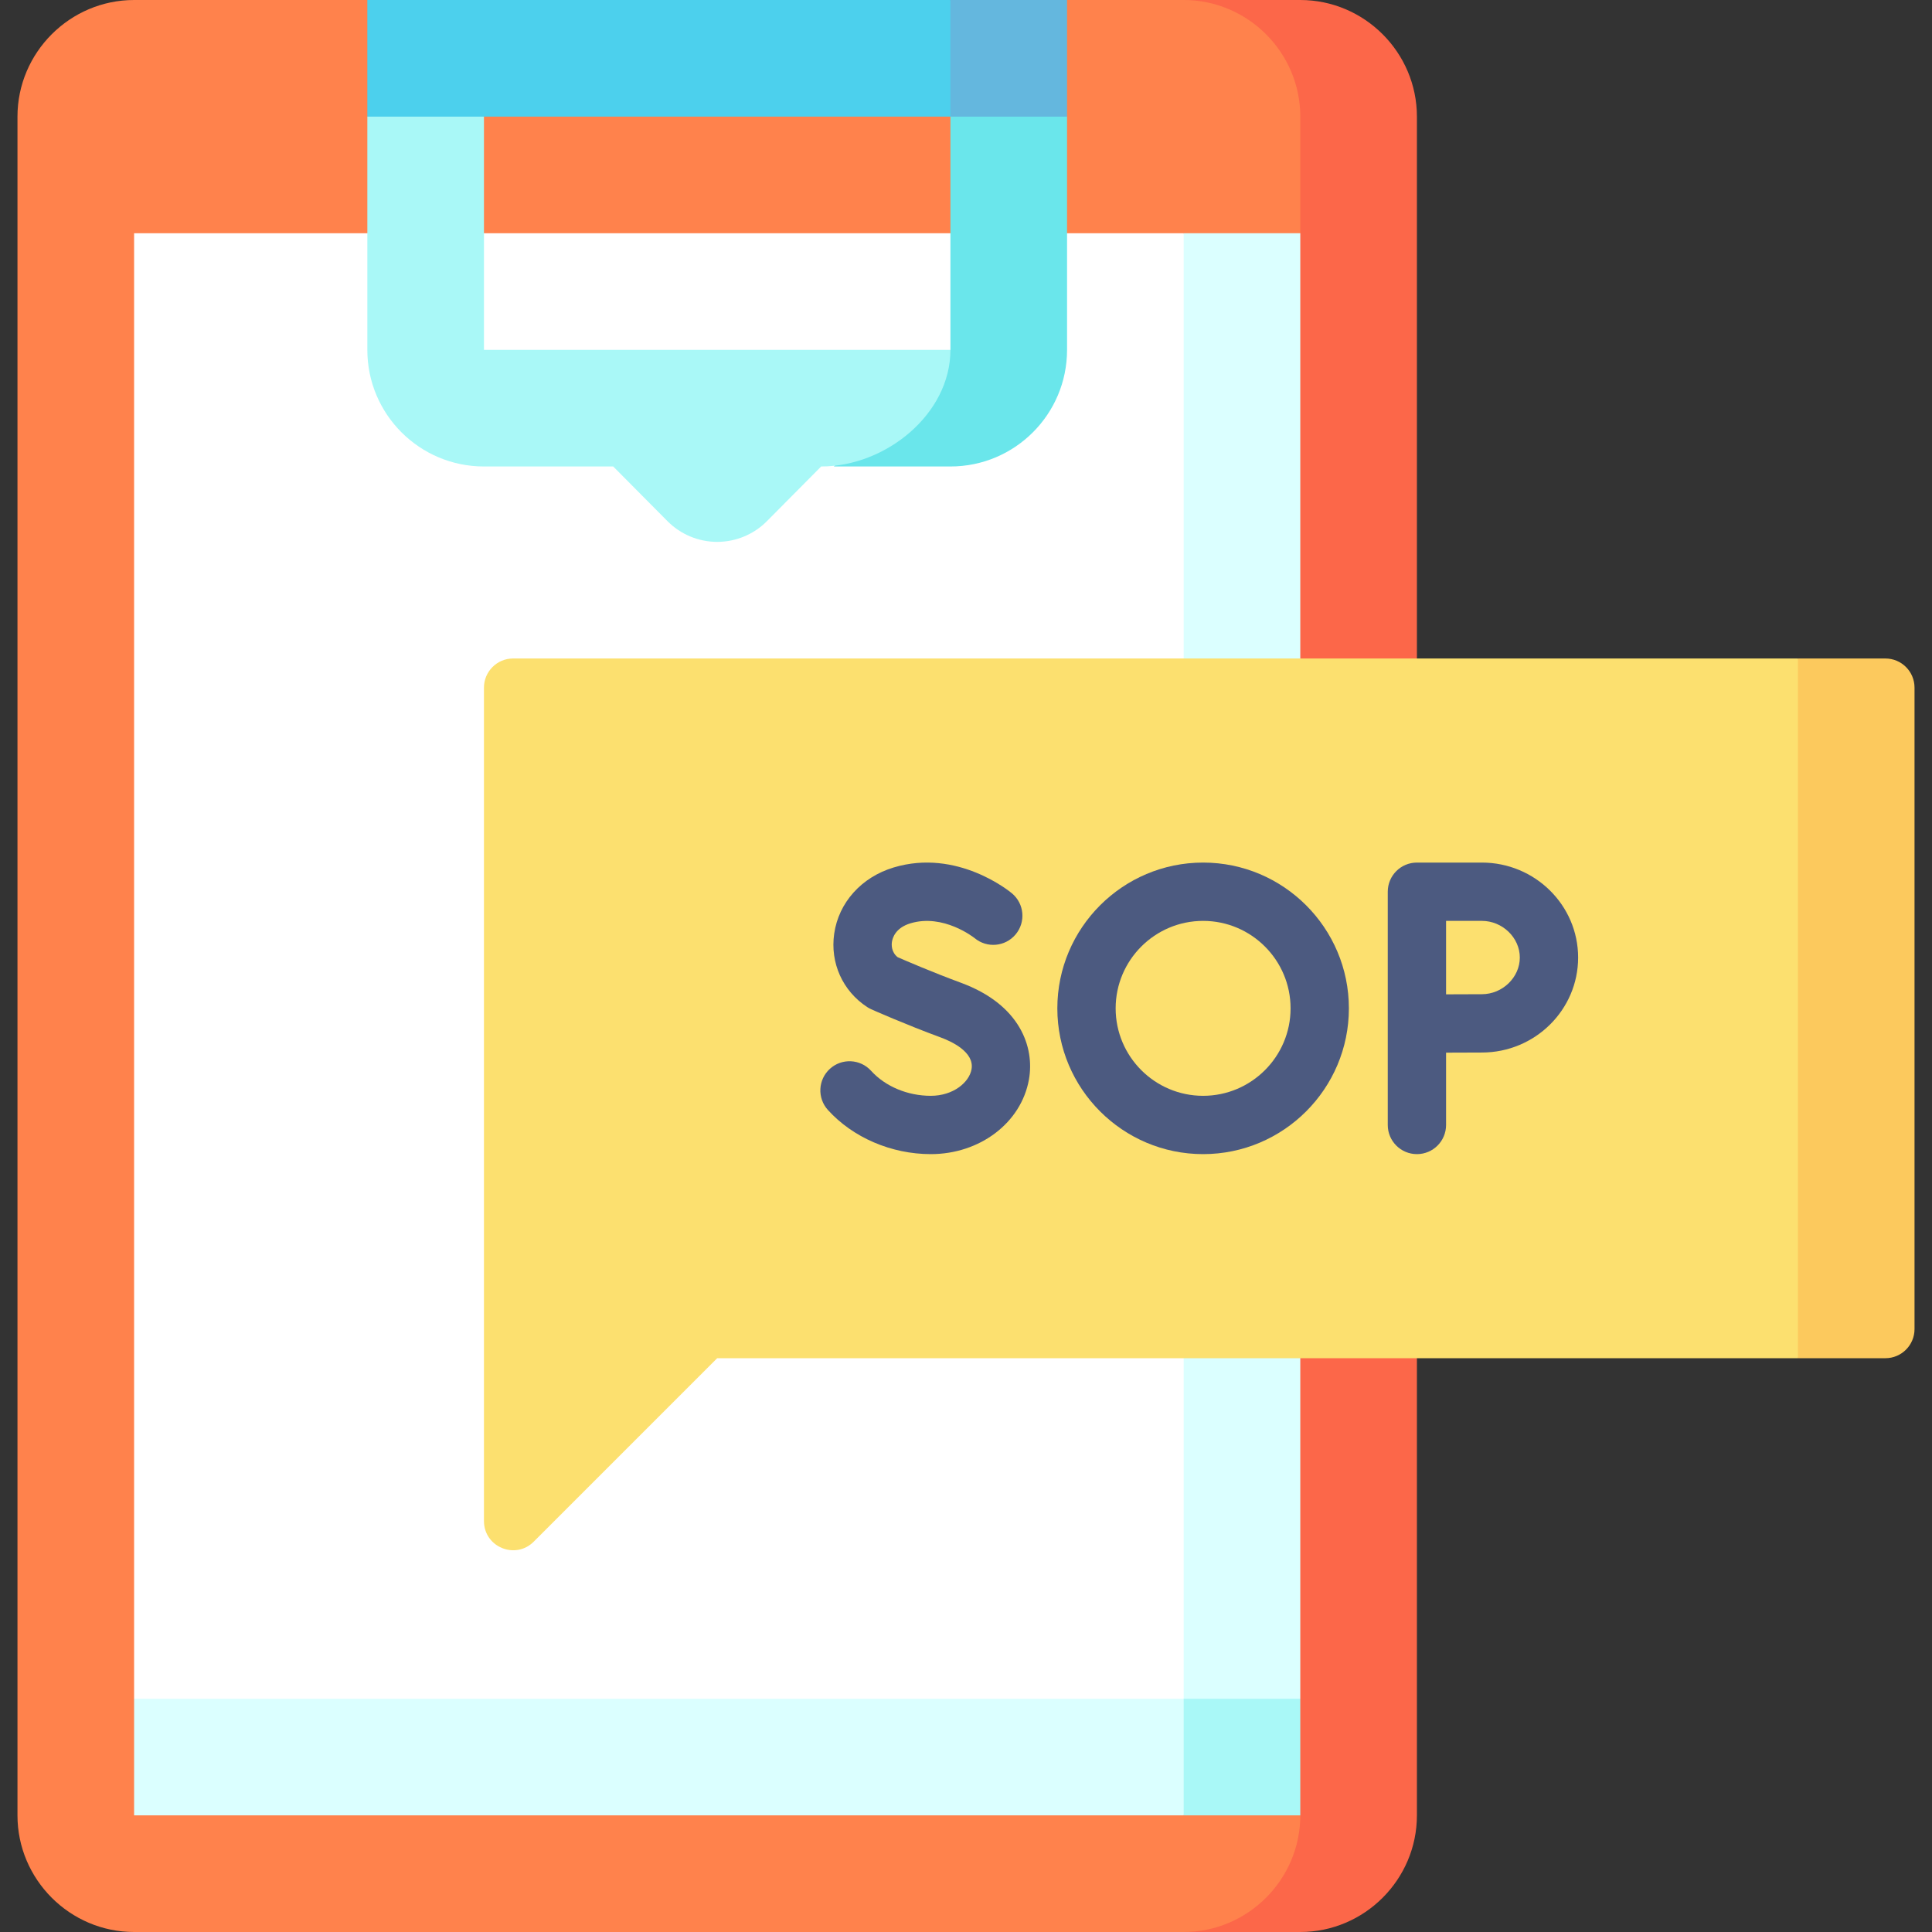
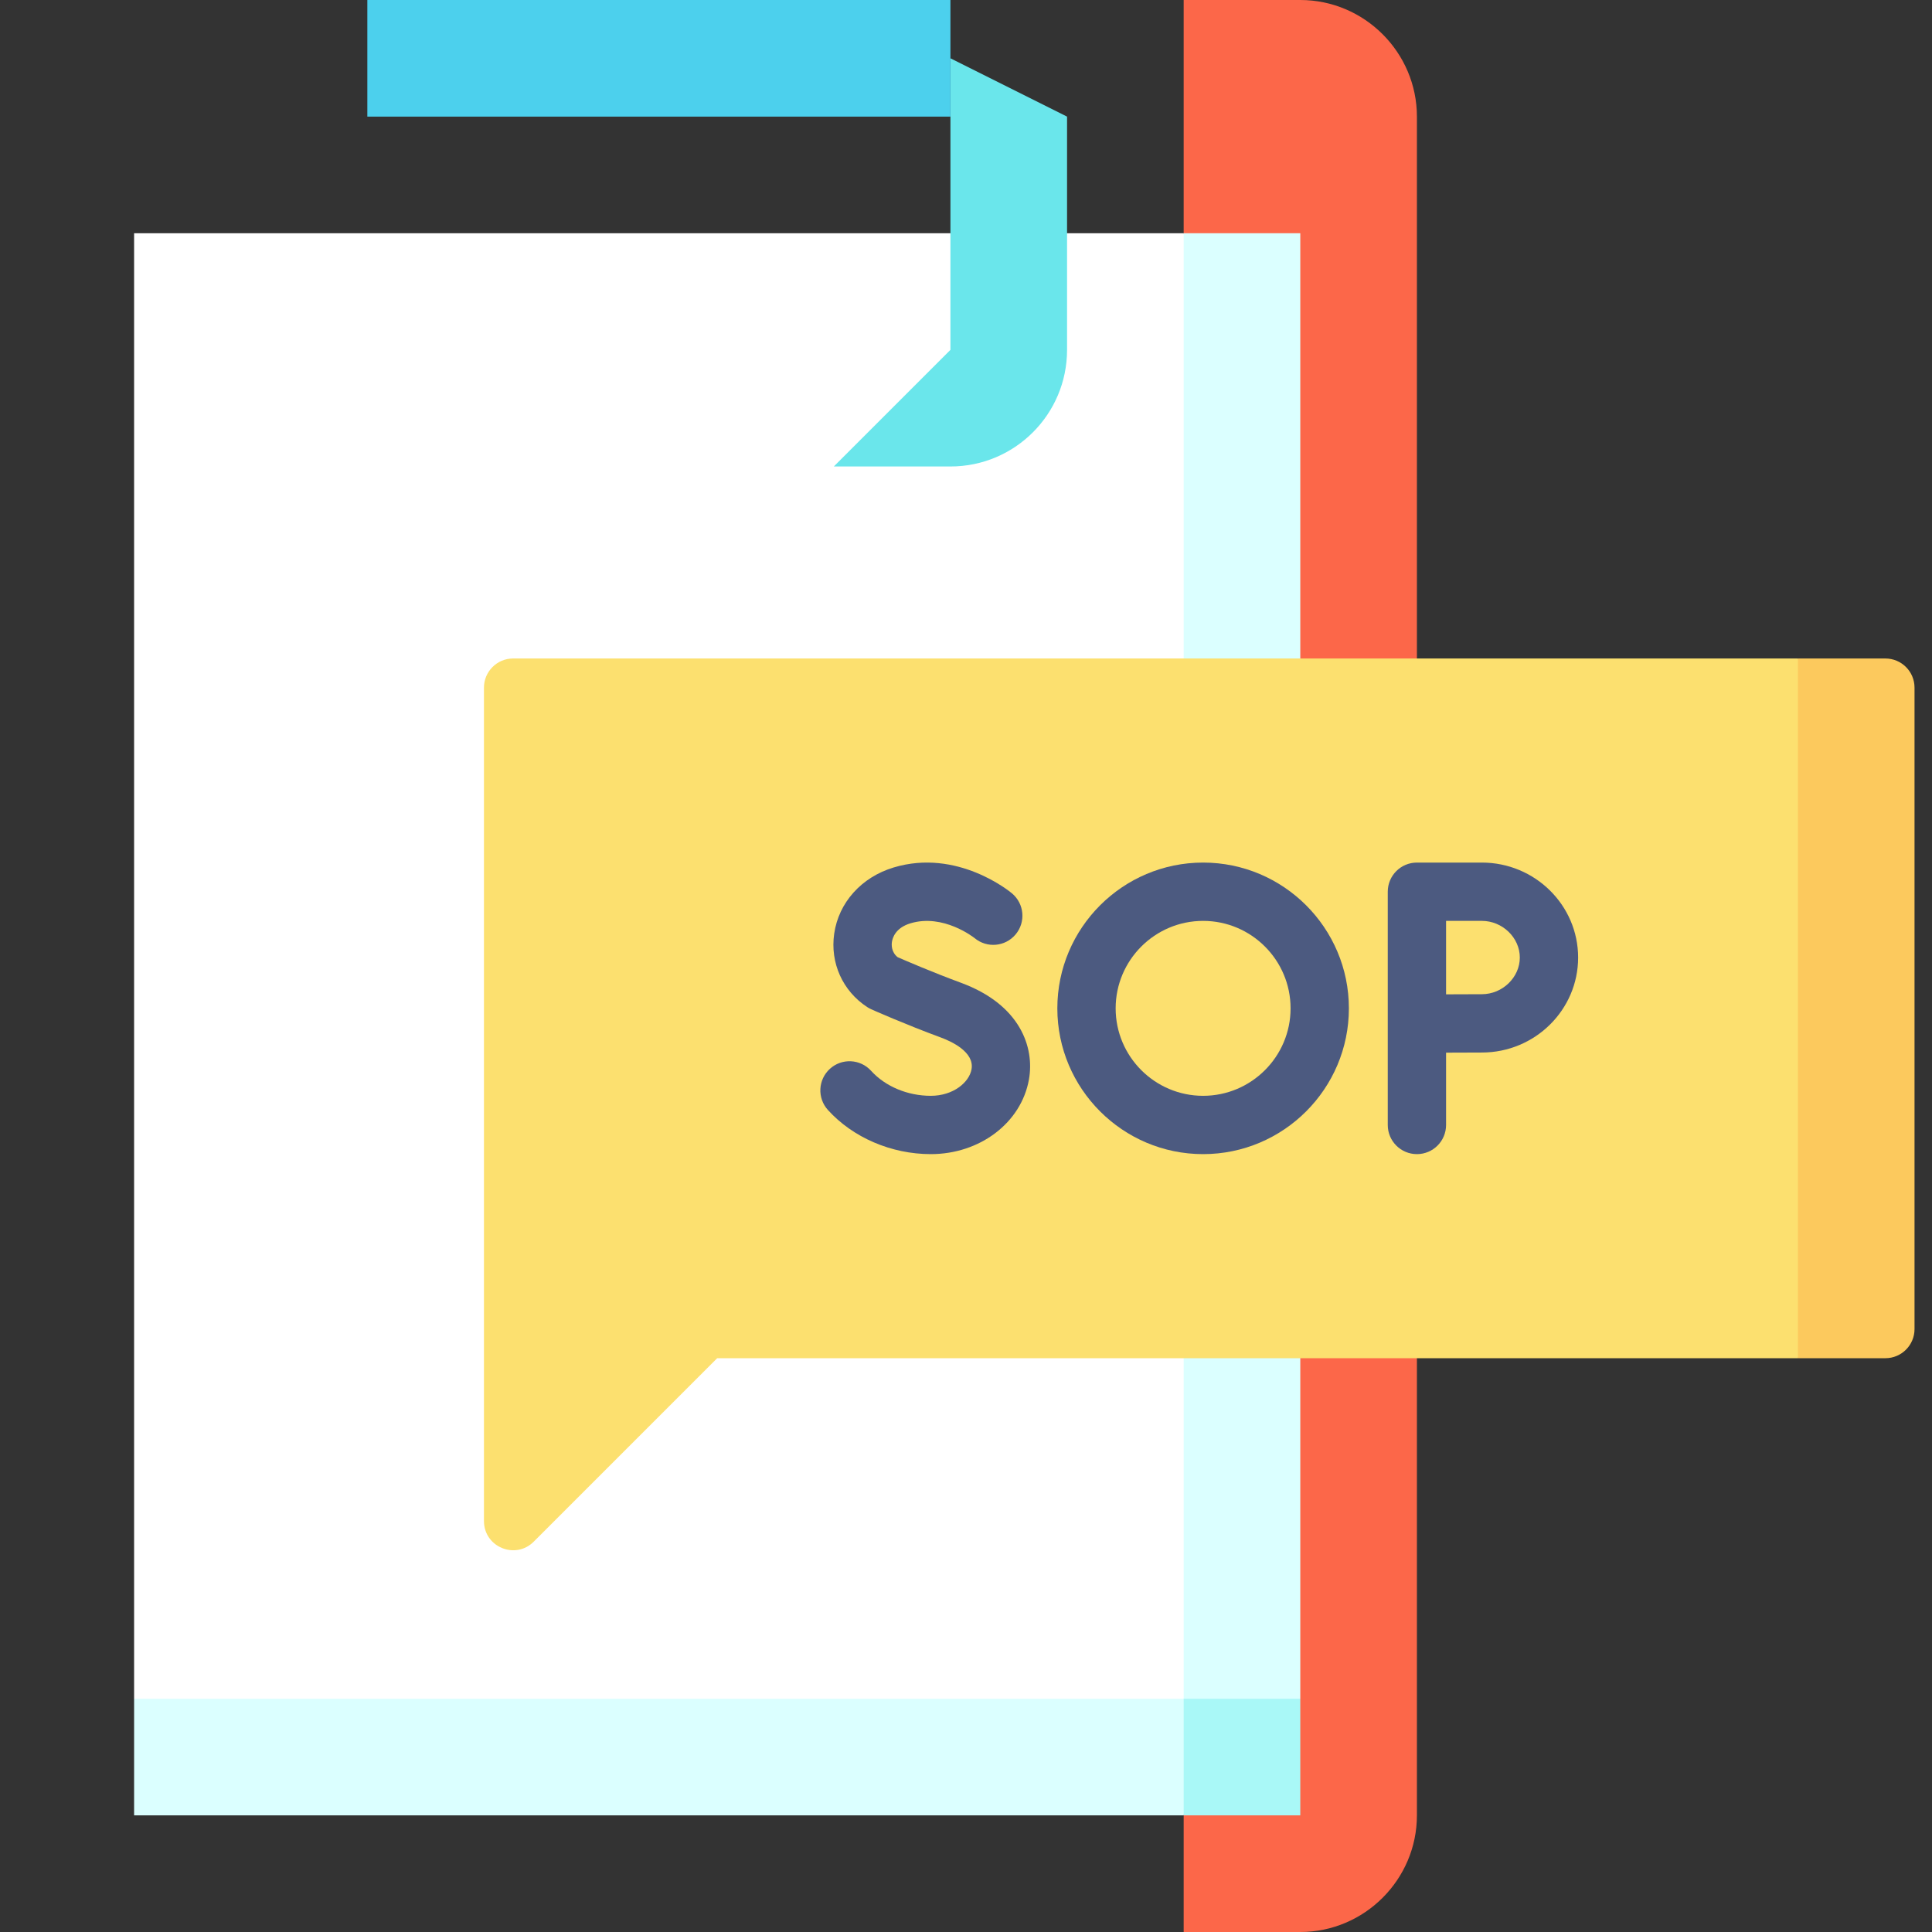
<svg xmlns="http://www.w3.org/2000/svg" id="Capa_1" enable-background="new 0 0 497 497" height="512" viewBox="0 0 497 497" width="512">
  <rect x="0" y="0" width="497" height="497" fill="#333333" stroke="none" />
  <g>
    <path d="m334.496 0h-30v497h30c16.5 0 30-13.5 30-30v-437c0-16.5-13.5-30-30-30z" fill="#fc6749" />
-     <path d="m334.496 30c0-16.5-13.5-30-30-30h-30l-86.75 15-93.25-15h-60c-16.5 0-30 13.5-30 30v437c0 16.5 13.5 30 30 30h270c16.5 0 30-13.5 30-30l-150-211 150-196z" fill="#ff824c" />
    <path d="m334.496 437v30h-30l-30-60z" fill="#a9f8f7" />
    <path d="m304.496 347v120h-270v-30z" fill="#dbffff" />
    <path d="m304.496 60-120 173.5 120 203.5h30v-377z" fill="#dbffff" />
    <path d="m34.496 60h270v377h-270z" fill="#fff" />
    <path d="m244.496 15v75l-30 30h30c16.569 0 30-13.431 30-30v-60z" fill="#6ae6eb" />
-     <path d="m244.496 90h-120v-75l-30 15v60c0 16.569 13.431 30 30 30h33.25l13.967 14.071c3.382 3.407 7.983 5.323 12.784 5.323 4.8 0 9.402-1.916 12.784-5.323l13.965-14.071c16.569 0 33.25-13.431 33.25-30z" fill="#a9f8f7" />
-     <path d="m274.496 0v30h-30l-30-15 30-15z" fill="#64b7de" />
    <path d="m94.496 0h150v30h-150z" fill="#4cd0ed" />
    <path d="m462.504 349.393-45-90 45-90h22.5c4.142 0 7.5 3.358 7.5 7.5v165c0 4.142-3.358 7.5-7.5 7.5z" fill="#fcc95d" />
    <path d="m124.496 176.893v214.393c0 6.682 8.079 10.028 12.803 5.303l47.197-47.197h278.007v-180h-330.507c-4.142.001-7.5 3.359-7.5 7.501z" fill="#fce06f" />
    <g fill="#4c5a80">
      <path d="m247.247 252.83c-7.369-2.718-14.23-5.679-16.337-6.601-1.632-1.313-1.578-3.142-1.468-3.904.152-1.059.921-3.647 4.773-4.808 8.45-2.546 16.291 3.641 16.512 3.818 3.17 2.63 7.874 2.21 10.528-.948 2.665-3.17 2.255-7.901-.916-10.567-.566-.476-14.061-11.604-30.451-6.666-8.283 2.495-14.144 9.024-15.294 17.039-1.08 7.52 2.18 14.753 8.506 18.878.332.216.68.405 1.041.566.347.155 8.61 3.833 17.915 7.265 2.631.97 8.664 3.708 7.867 8.168-.599 3.354-4.683 6.822-10.481 6.822-5.963 0-11.702-2.404-15.351-6.43-2.781-3.069-7.524-3.303-10.594-.521-3.069 2.782-3.303 7.524-.521 10.594 6.445 7.112 16.339 11.358 26.466 11.358 12.645 0 23.263-8.069 25.248-19.186 1.494-8.365-2.304-19.293-17.443-24.877z" />
      <path d="m309.497 221.894c-20.678 0-37.5 16.822-37.5 37.5s16.822 37.5 37.5 37.5 37.5-16.822 37.5-37.5-16.823-37.5-37.5-37.5zm0 60c-12.407 0-22.5-10.093-22.5-22.5s10.093-22.5 22.5-22.5 22.5 10.093 22.5 22.5c0 12.406-10.094 22.5-22.5 22.5z" />
      <path d="m381.203 221.894h-16.707c-4.142 0-7.5 3.358-7.5 7.5v60c0 4.142 3.358 7.5 7.5 7.5s7.5-3.358 7.5-7.5v-18.603c3.361-.017 7.065-.033 9.207-.033 13.655 0 24.764-10.96 24.764-24.432s-11.109-24.432-24.764-24.432zm0 33.863c-2.142 0-5.84.016-9.207.033v-18.897h9.207c5.292 0 9.764 4.319 9.764 9.432s-4.471 9.432-9.764 9.432z" />
    </g>
  </g>
</svg>